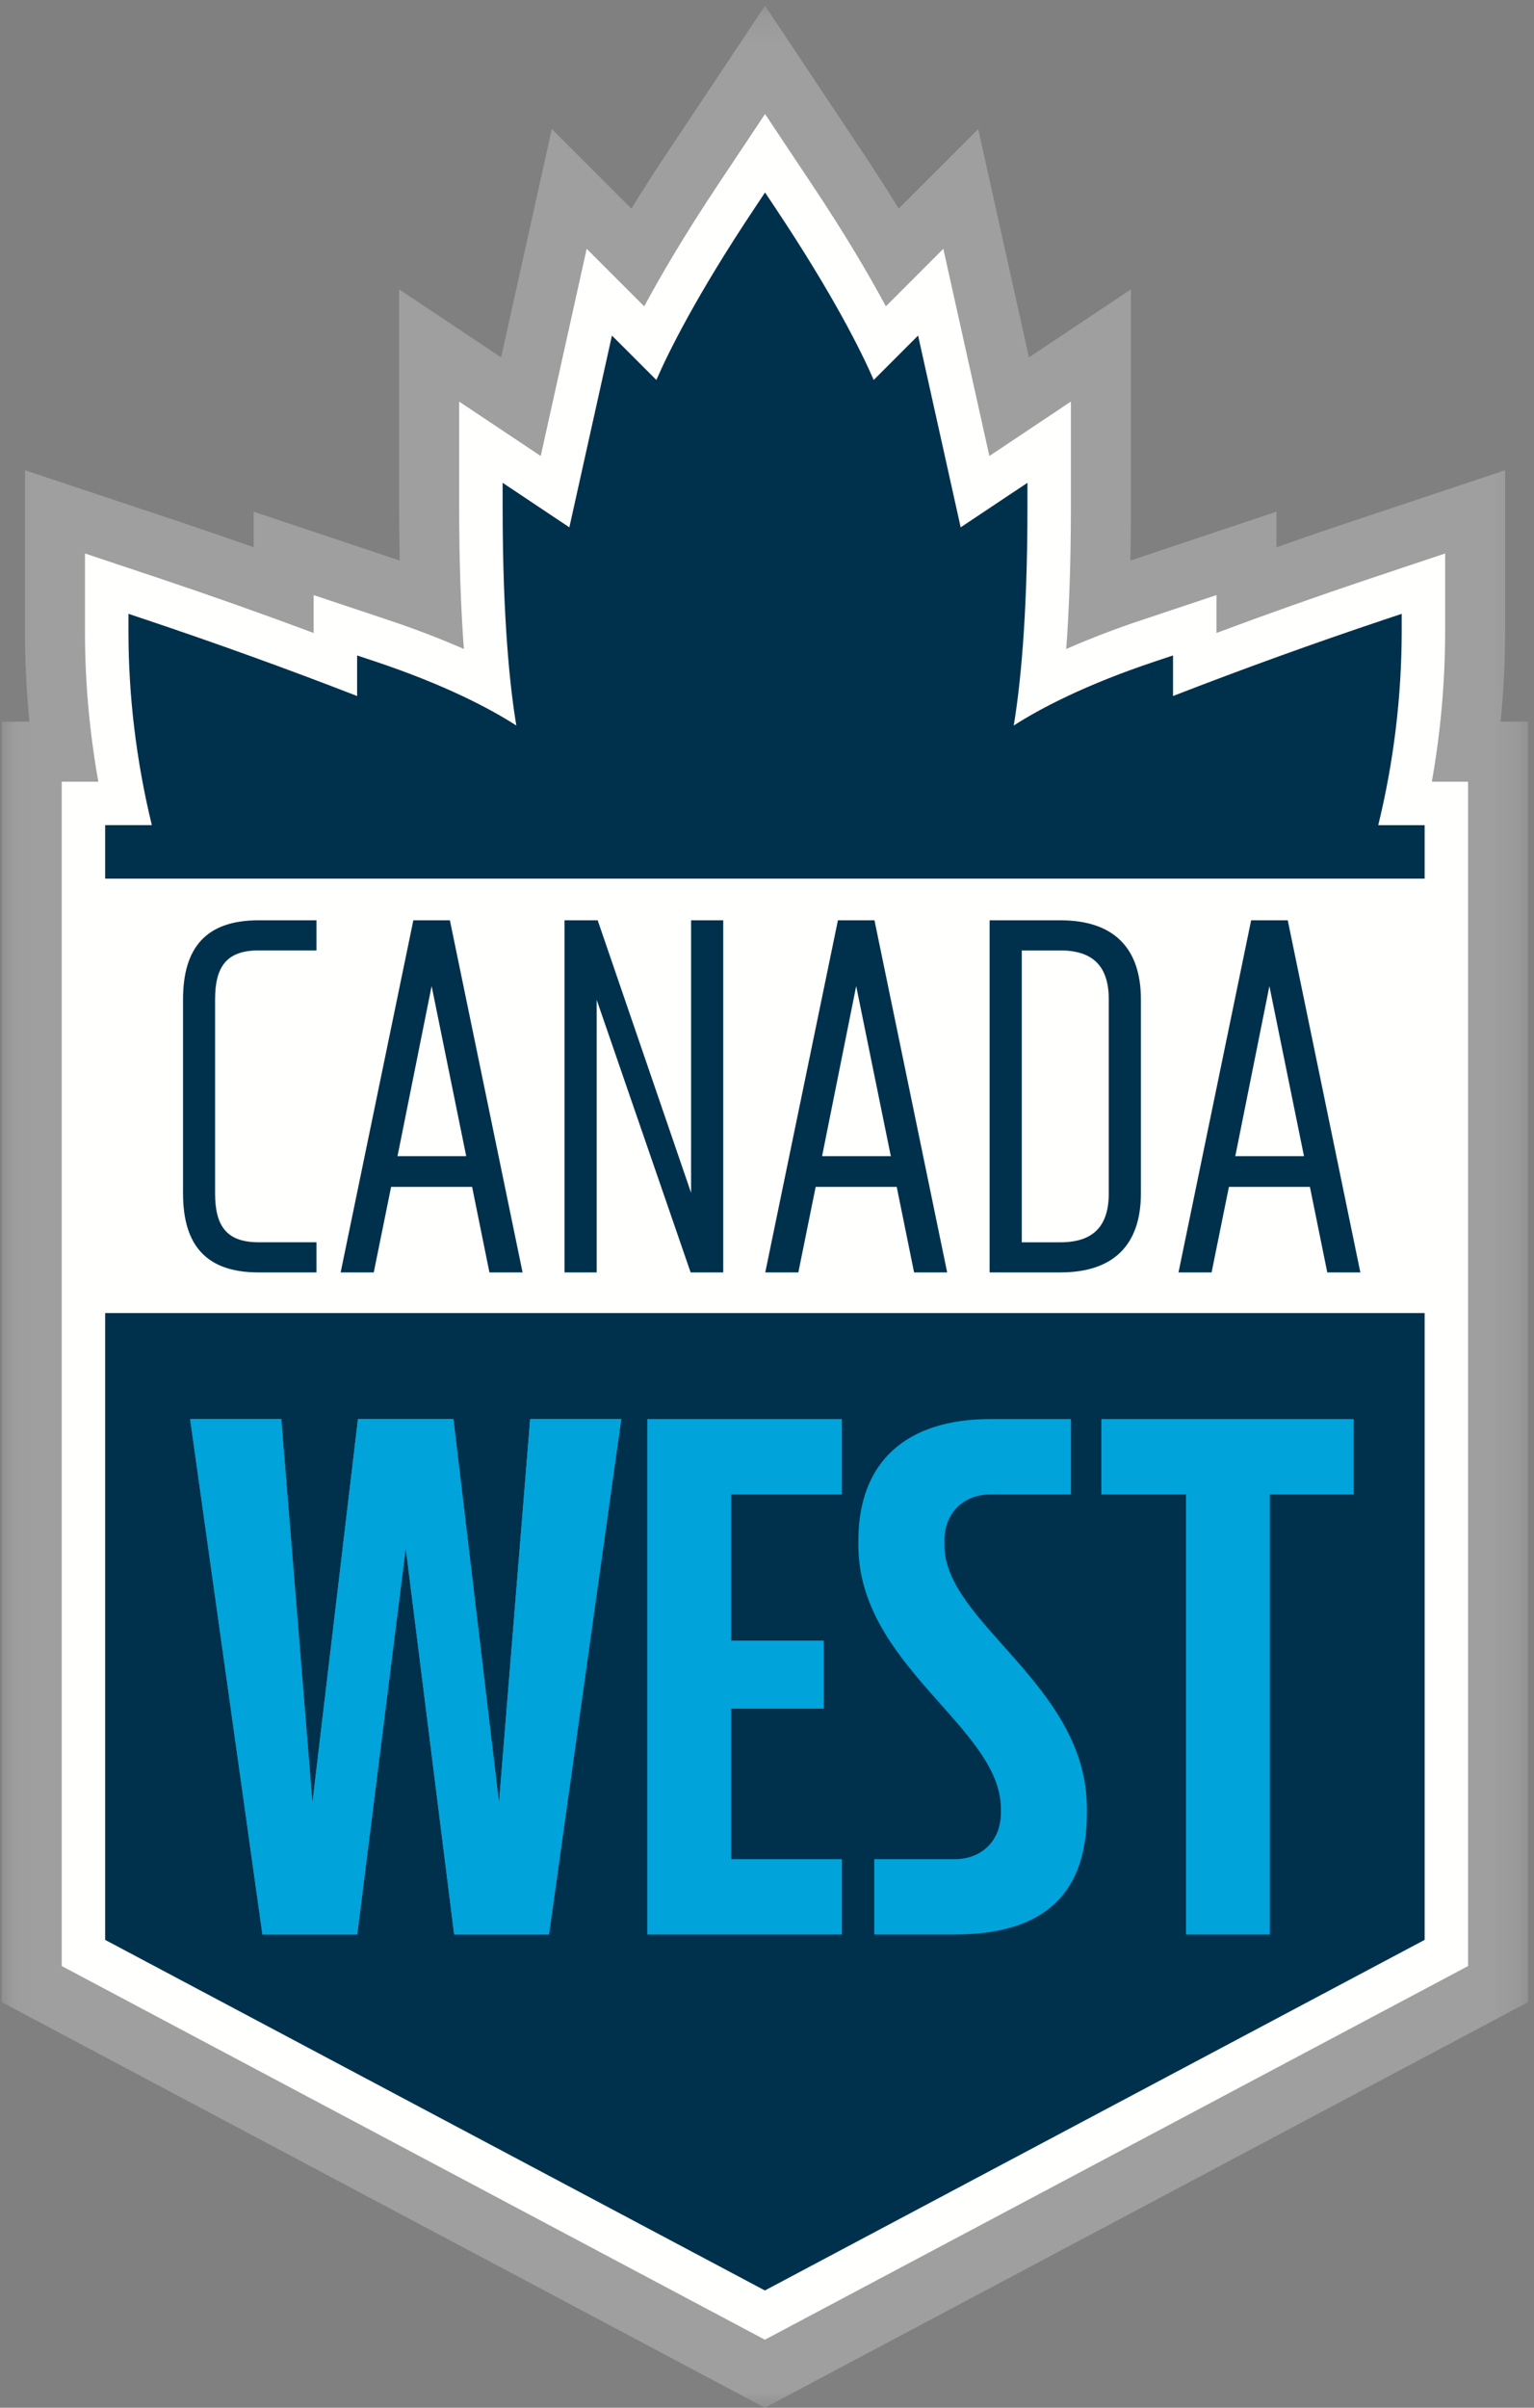
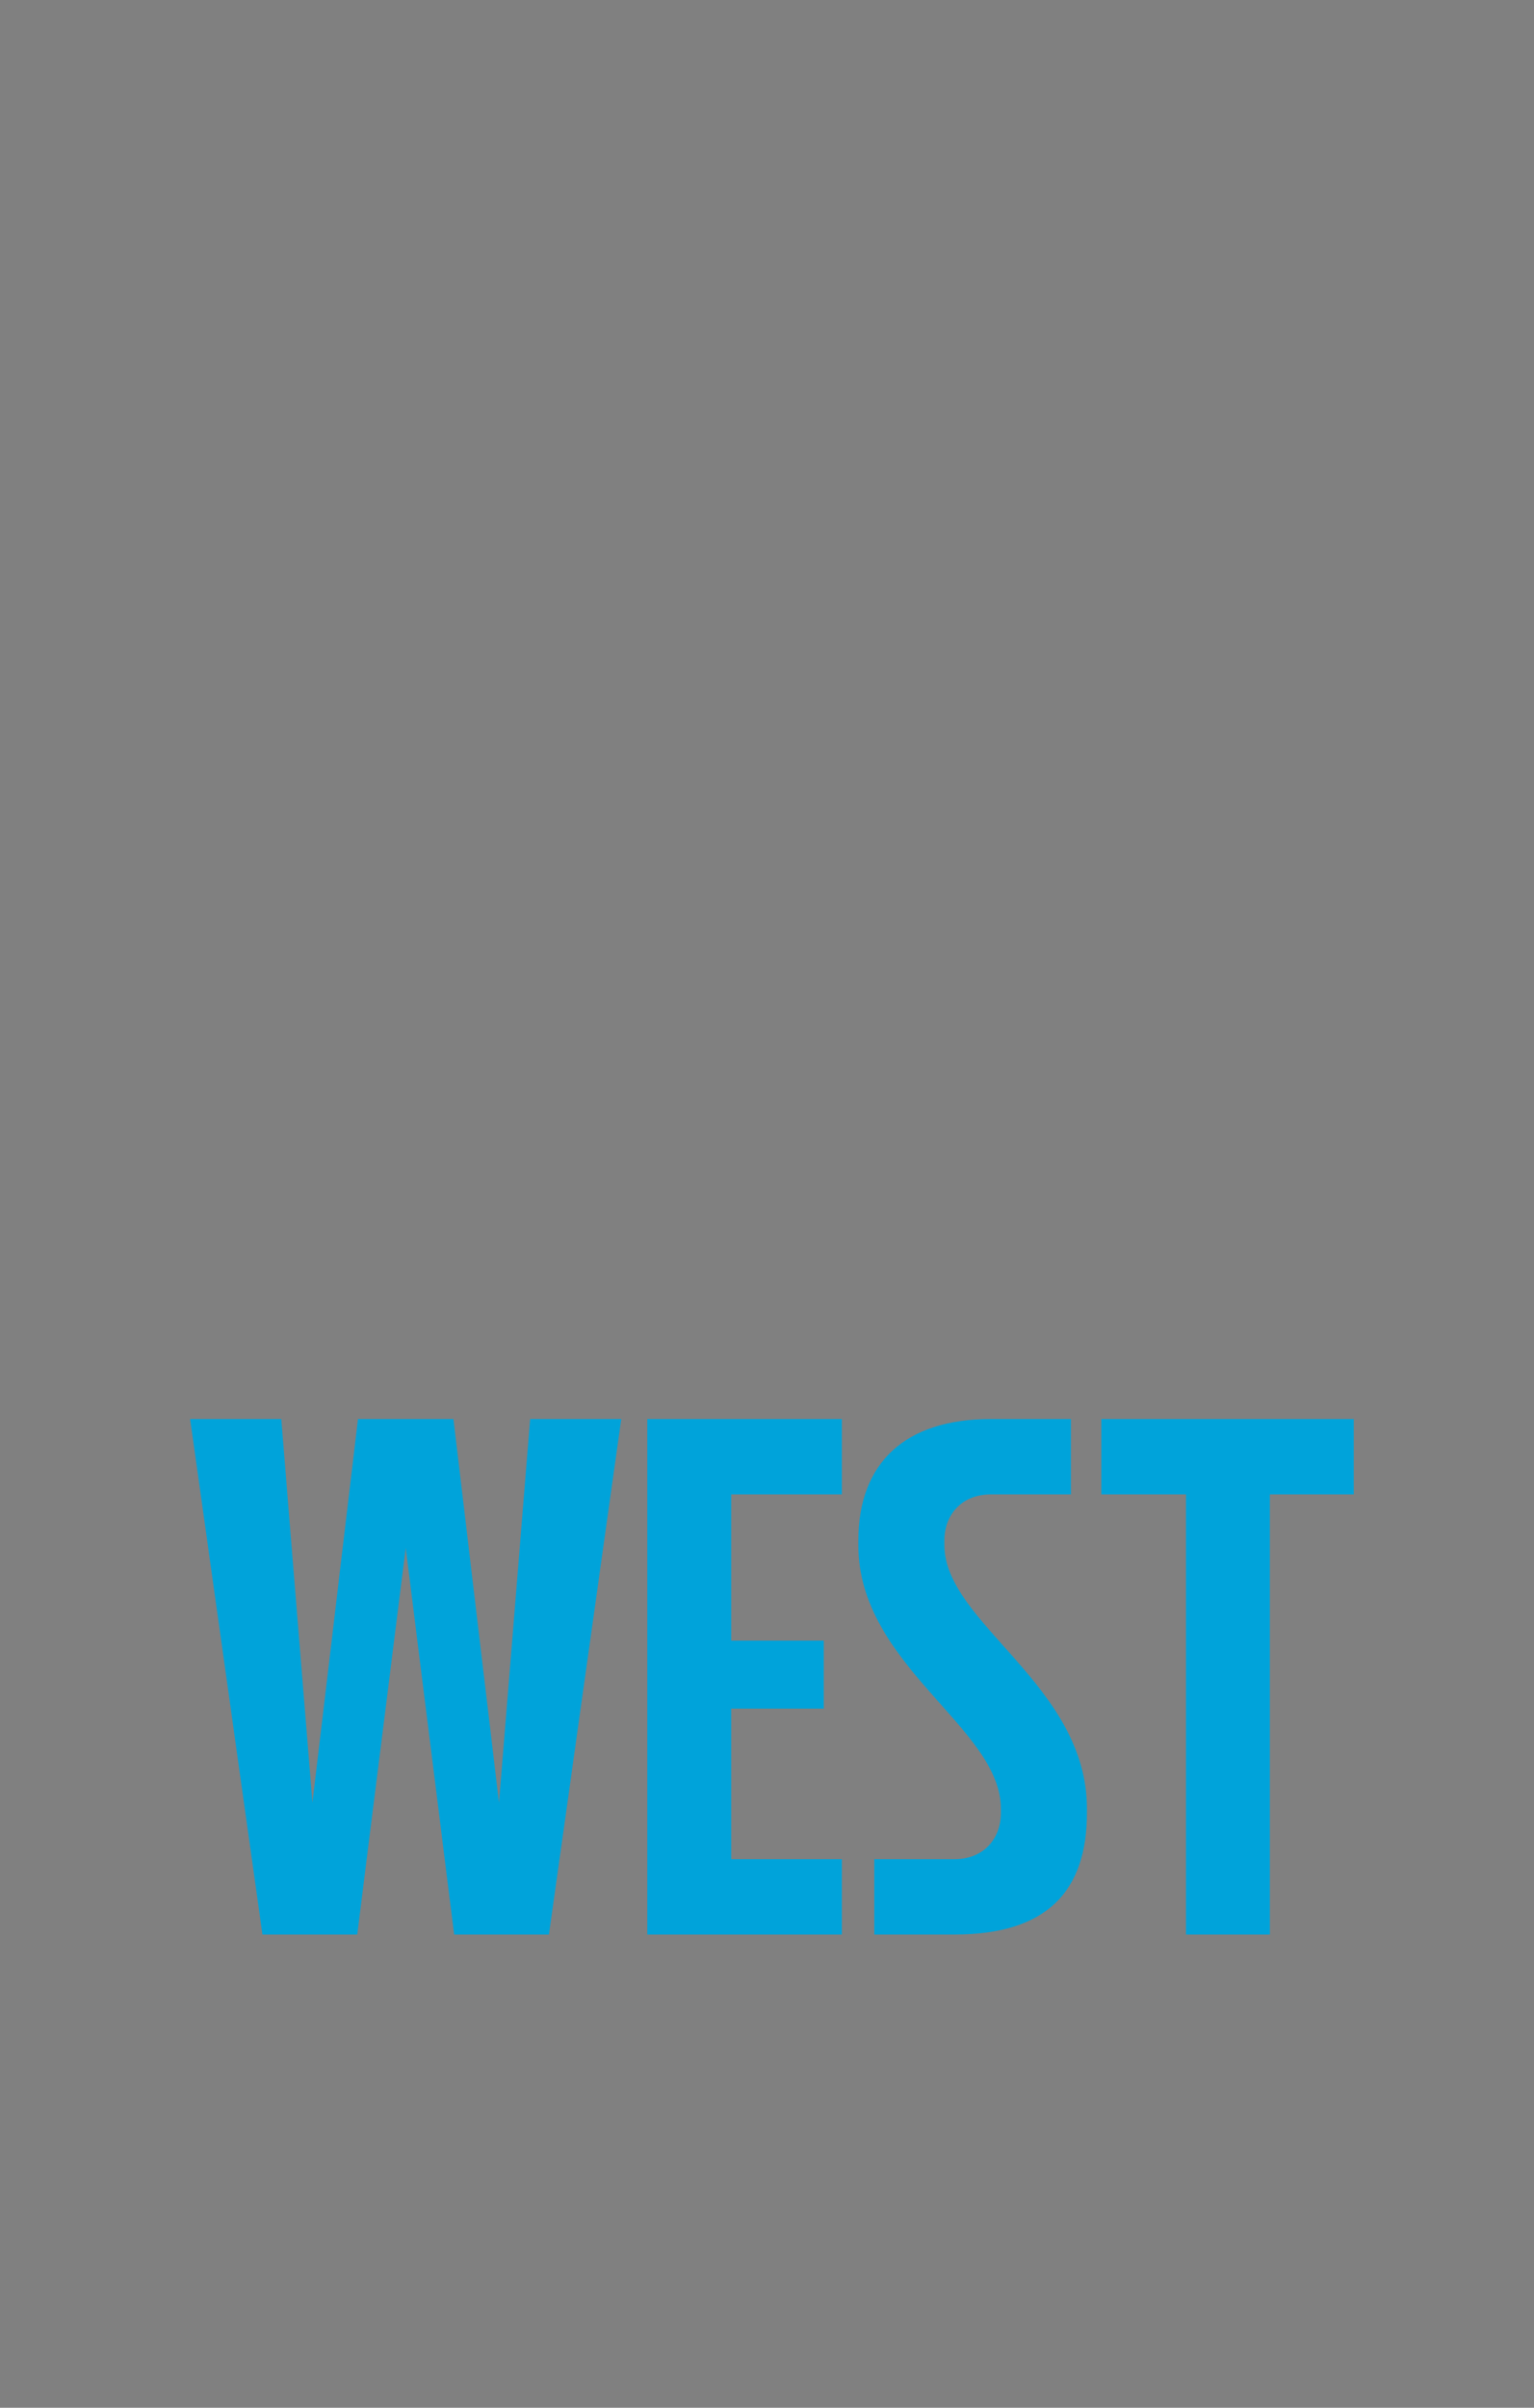
<svg xmlns="http://www.w3.org/2000/svg" width="51" height="80" viewBox="0 0 51 80" fill="none">
  <rect x="0" y="0" width="51" height="80" fill="#808080" stroke="none" />
  <g clip-path="url(#clip0_11320_33090)">
    <mask id="mask0_11320_33090" style="mask-type:luminance" maskUnits="userSpaceOnUse" x="0" y="0" width="51" height="80">
-       <path d="M0.057 0.191H50.804V79.981H0.057V0.191Z" fill="white" />
-     </mask>
+       </mask>
    <g mask="url(#mask0_11320_33090)">
-       <path fill-rule="evenodd" clip-rule="evenodd" d="M49.891 23.978C49.99 22.98 50.039 21.98 50.039 20.994V15.625L44.944 17.323C44.138 17.591 43.299 17.88 42.438 18.184V17.001L37.58 18.625C37.594 18.05 37.599 17.455 37.599 16.847V9.615L34.209 11.875L32.522 4.288L29.878 6.931C29.497 6.313 29.09 5.675 28.657 5.026L25.435 0.191L22.215 5.025C21.795 5.653 21.387 6.289 20.991 6.932L18.346 4.288L16.66 11.875L13.27 9.615V16.847C13.27 17.455 13.277 18.05 13.289 18.626L8.432 17.001V18.183C7.6 17.889 6.764 17.602 5.926 17.322L0.83 15.625V20.994C0.83 21.98 0.881 22.98 0.98 23.978H0.057V66.523L25.43 80L50.804 66.522V23.978H49.891Z" fill="#9E9F9E" />
-     </g>
-     <path fill-rule="evenodd" clip-rule="evenodd" d="M47.603 25.973C47.896 24.33 48.044 22.664 48.046 20.994V18.39L45.577 19.215C43.855 19.791 42.143 20.396 40.443 21.031V19.773L37.974 20.597C37.118 20.88 36.275 21.202 35.448 21.563C35.552 20.177 35.603 18.6 35.603 16.847V13.343L32.893 15.151L31.362 8.267L29.452 10.178C28.9 9.151 28.108 7.799 26.996 6.132L25.435 3.788L23.874 6.131C22.764 7.798 21.971 9.15 21.418 10.179L19.505 8.267L17.977 15.151L15.266 13.344V16.847C15.266 18.599 15.318 20.177 15.422 21.563C14.595 21.203 13.752 20.881 12.897 20.597L10.427 19.773V21.031C8.727 20.396 7.016 19.791 5.295 19.215L2.825 18.39V20.994C2.825 22.649 2.974 24.319 3.269 25.973H2.052V65.324L25.43 77.74L47.814 65.853L48.808 65.324V25.973H47.603Z" fill="#FFFFFE" />
-     <path fill-rule="evenodd" clip-rule="evenodd" d="M3.496 43.627V64.455L25.43 76.104L47.364 64.455V43.627H3.496ZM3.496 29.194H47.364V27.417H45.822C46.336 25.314 46.598 23.158 46.602 20.994V20.395L46.033 20.585C43.669 21.376 41.323 22.224 38.999 23.126V21.778L38.431 21.967C36.055 22.758 34.562 23.555 33.703 24.106C33.907 22.889 34.159 20.625 34.159 16.846V16.042L31.939 17.521L30.523 11.149L29.048 12.625C28.652 11.715 27.722 9.825 25.793 6.932L25.435 6.395L25.077 6.932C23.148 9.825 22.218 11.715 21.822 12.625L20.345 11.149L18.929 17.521L16.711 16.042V16.846C16.711 20.625 16.962 22.889 17.166 24.106C16.308 23.555 14.816 22.758 12.44 21.967L11.873 21.778V23.126C9.548 22.224 7.202 21.377 4.838 20.585L4.271 20.395V20.993C4.271 23.14 4.533 25.297 5.048 27.416H3.496V29.194ZM10.521 31.579H8.597C7.53 31.579 7.151 32.123 7.151 33.206V39.65C7.151 40.734 7.53 41.276 8.598 41.276H10.521V42.278H8.597C6.856 42.278 6.085 41.375 6.085 39.65V33.207C6.085 31.481 6.856 30.578 8.597 30.578H10.521V31.579ZM15.5 38.416L14.35 32.764L13.216 38.416H15.5ZM15.696 39.436H13.003L12.426 42.278H11.325L13.742 30.578H14.957L17.374 42.278H16.272L15.696 39.436ZM24.045 42.278H22.961L19.838 33.222V42.278H18.769V30.578H19.871L22.976 39.633V30.578H24.045V42.278ZM29.617 38.416L28.465 32.764L27.331 38.416H29.617ZM29.813 39.436H27.118L26.542 42.278H25.442L27.858 30.578H29.073L31.49 42.278H30.39L29.813 39.436ZM36.863 33.207C36.863 32.123 36.355 31.58 35.252 31.58H33.971V41.277H35.252C36.355 41.277 36.863 40.734 36.863 39.65V33.207ZM35.252 30.578C37.01 30.578 37.931 31.481 37.931 33.207V39.65C37.931 41.375 37.01 42.278 35.252 42.278H32.901V30.578H35.252ZM43.353 38.416L42.203 32.764L41.069 38.416H43.353ZM43.55 39.436H40.857L40.281 42.278H39.181L41.596 30.578H42.813L45.227 42.278H44.127L43.55 39.436Z" fill="#00314C" />
-     <path fill-rule="evenodd" clip-rule="evenodd" d="M18.251 64.276H15.099L13.489 51.433L11.877 64.276H8.725L6.321 47.15H9.351L10.387 59.899L11.901 47.15H15.075L16.59 59.899L17.626 47.15H20.654L18.251 64.276Z" fill="#39A2CF" />
+       </g>
    <path fill-rule="evenodd" clip-rule="evenodd" d="M24.31 49.654V54.511H27.387V56.772H24.31V61.774H27.99V64.276H21.52V47.15H27.99V49.654H24.31ZM36.136 60.236C36.136 62.833 34.814 64.276 31.735 64.276H29.066V61.774H31.735C32.648 61.774 33.275 61.15 33.275 60.235V60.091C33.275 57.396 28.537 55.353 28.537 51.337V51.192C28.537 48.597 30.099 47.15 32.935 47.15H35.605V49.654H32.935C32.023 49.654 31.398 50.278 31.398 51.192V51.337C31.398 53.935 36.136 55.979 36.136 60.091V60.236ZM45.008 49.654H42.218V64.276H39.429V49.654H36.615V47.15H45.008V49.654ZM18.251 64.276H15.099L13.489 51.433L11.877 64.276H8.725L6.321 47.15H9.351L10.387 59.899L11.901 47.15H15.075L16.59 59.899L17.626 47.15H20.654L18.251 64.276Z" fill="#00A3DA" />
  </g>
  <defs>
    <clipPath id="clip0_11320_33090">
      <rect width="50.8" height="80" fill="white" transform="translate(0.057)" />
    </clipPath>
  </defs>
</svg>